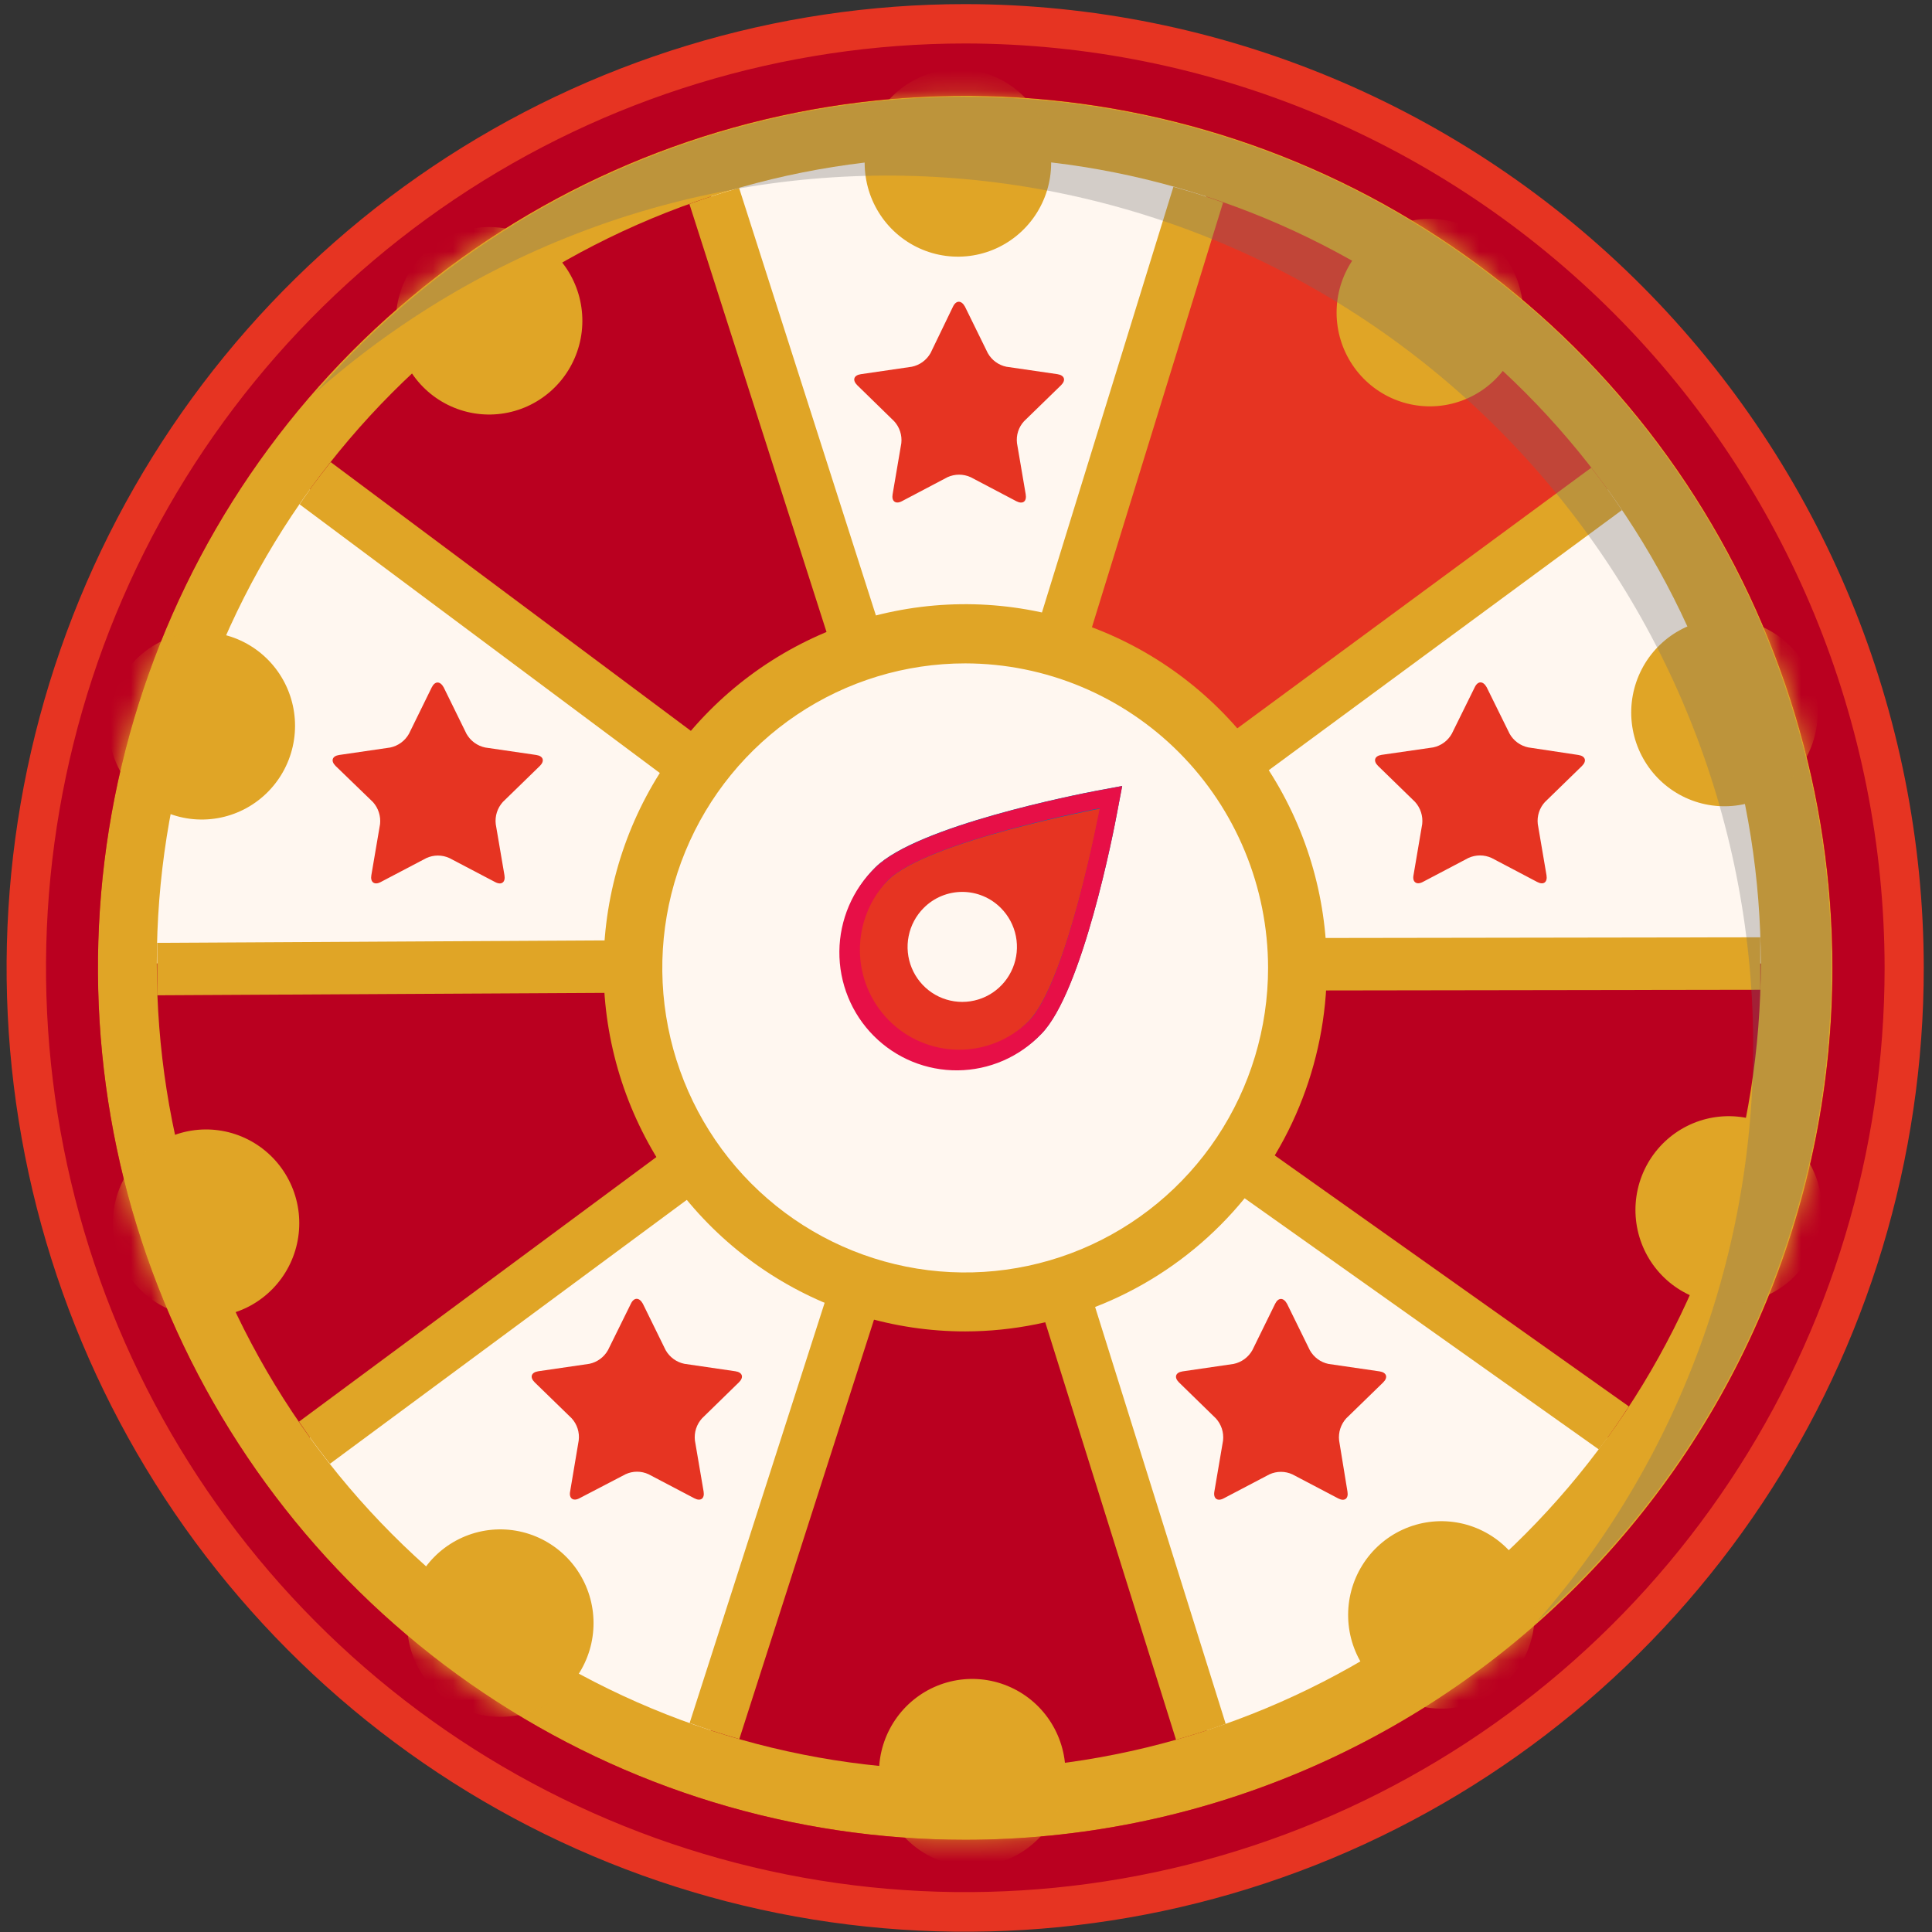
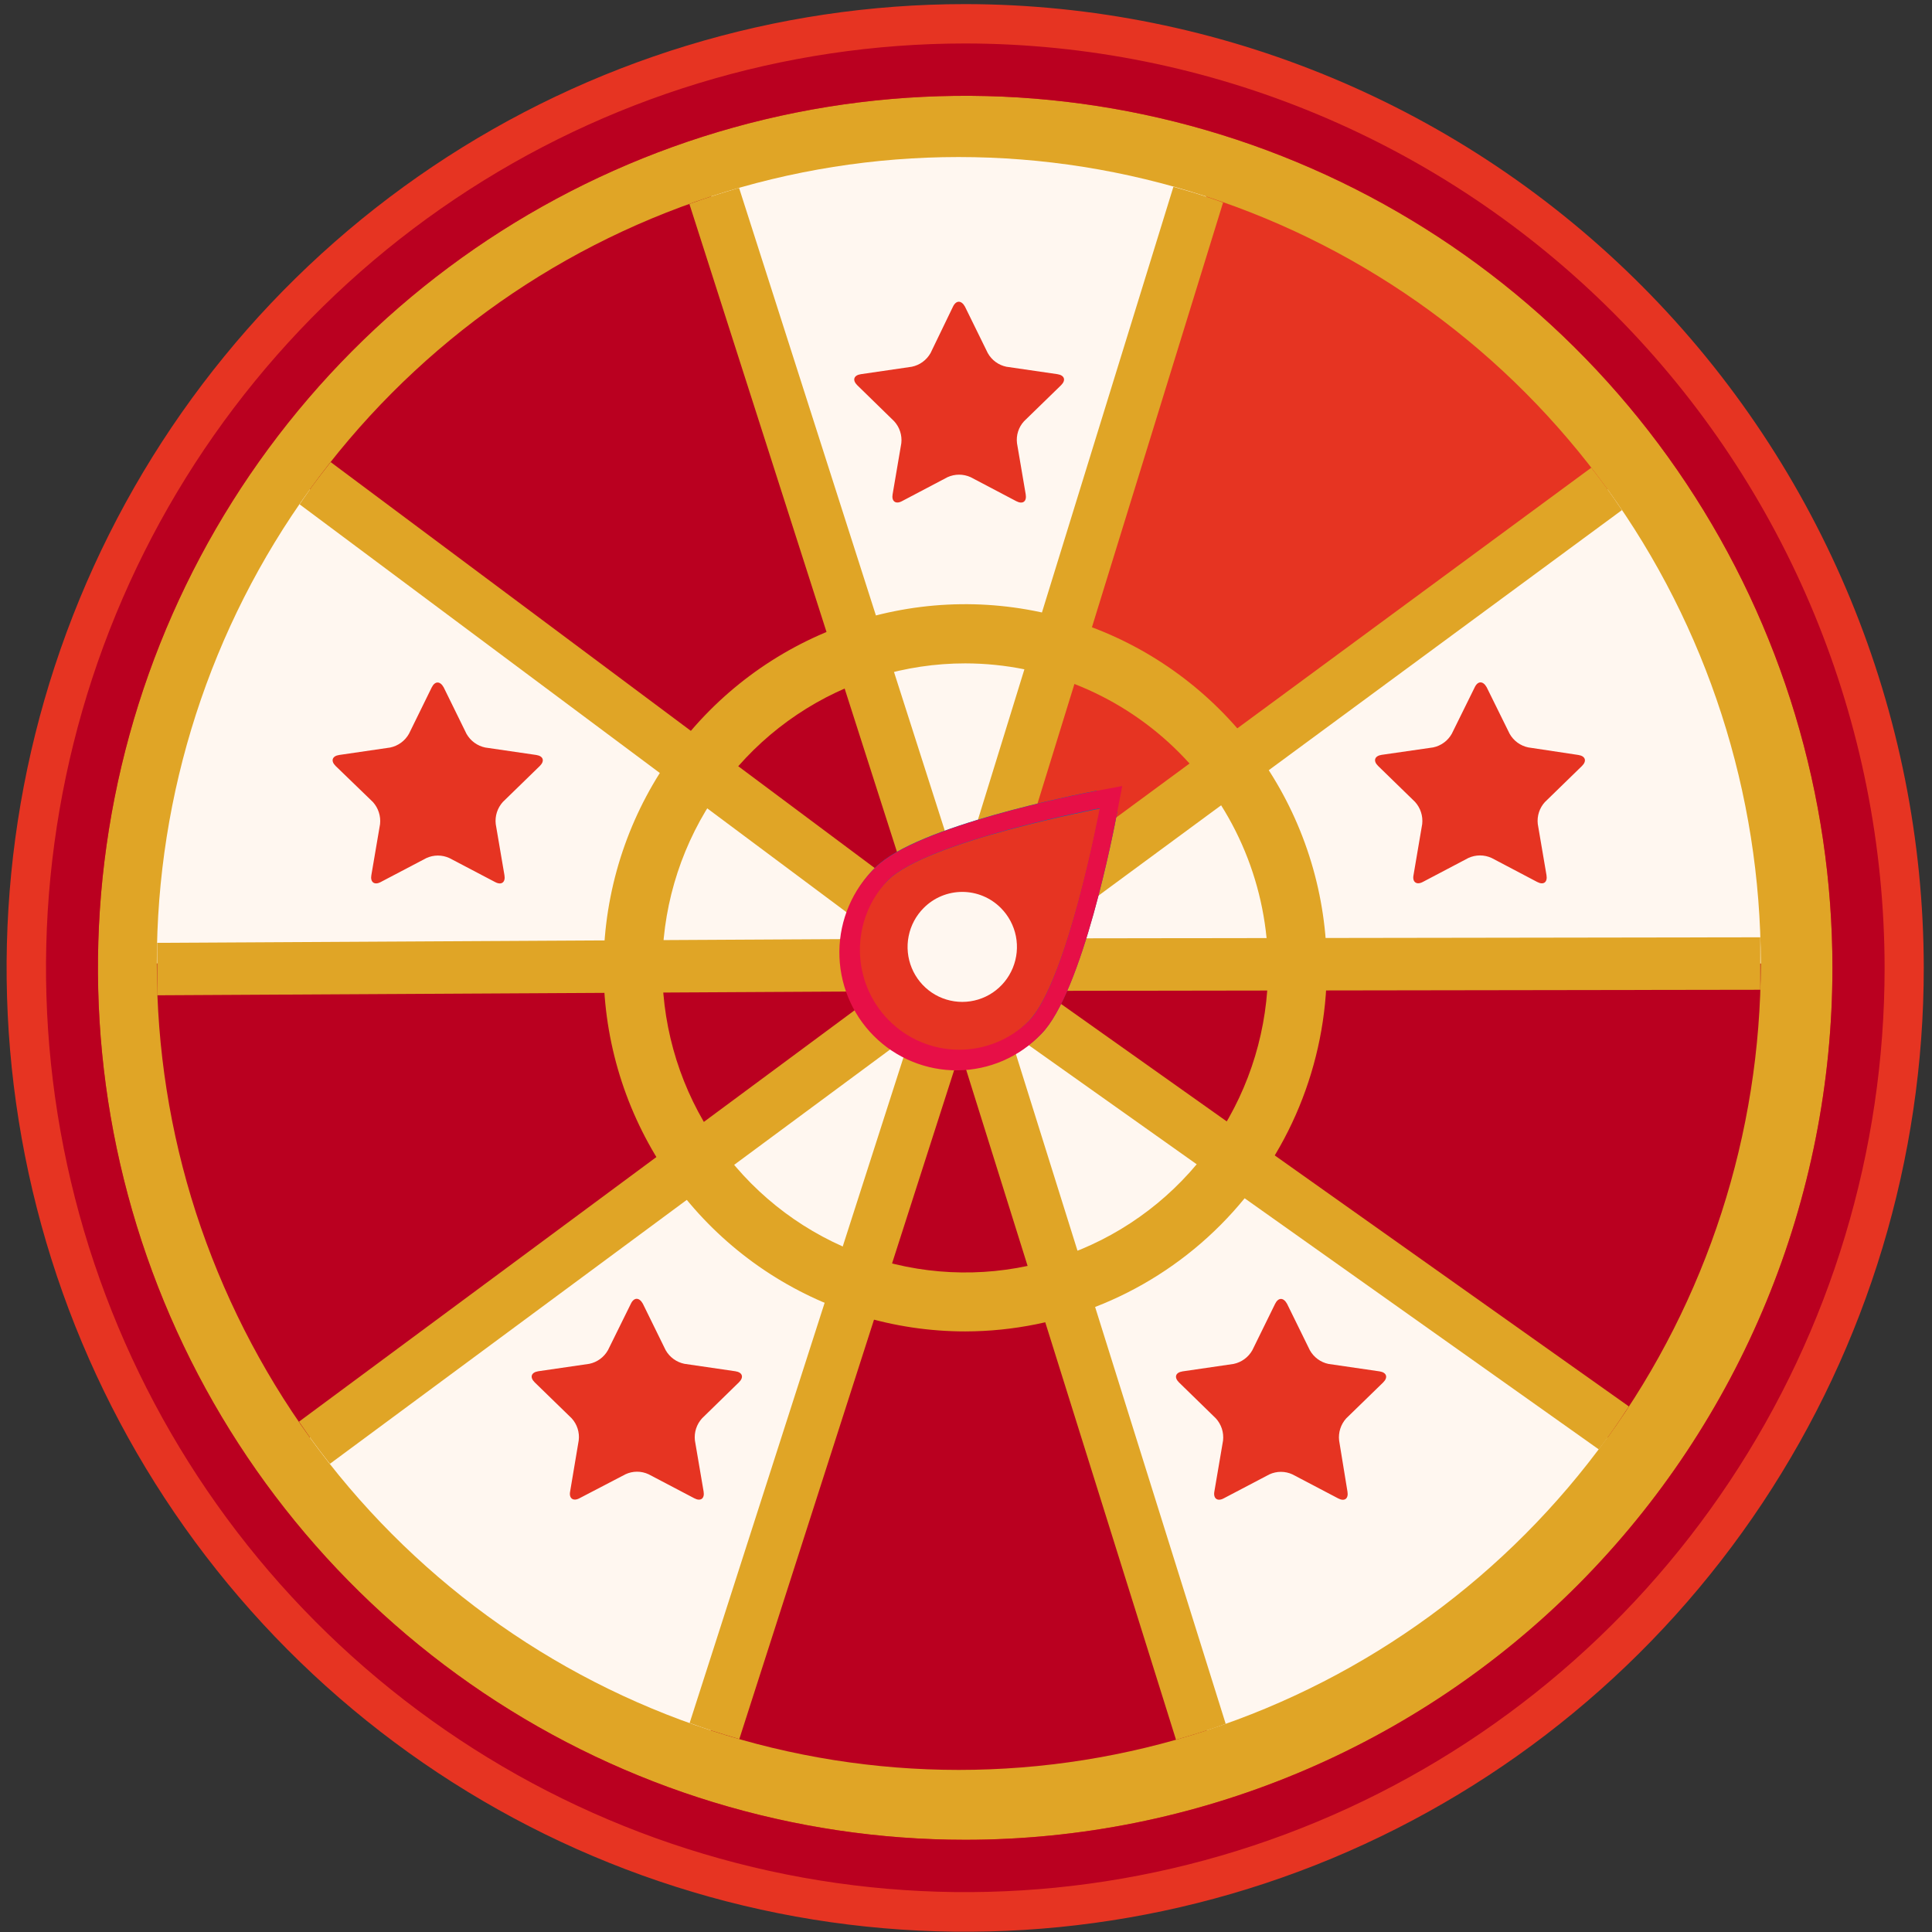
<svg xmlns="http://www.w3.org/2000/svg" width="96" height="96" fill="none">
  <rect width="100%" height="100%" fill="#333333" stroke="none" />
  <g clip-path="url(#clip0_821_9)">
    <path d="M47.965 93.703C38.993 93.704 30.221 91.03 22.76 86.018C15.299 81.007 9.484 73.884 6.049 65.549C2.615 57.214 1.715 48.043 3.465 39.194C5.215 30.346 9.535 22.218 15.879 15.838C22.224 9.459 30.307 5.114 39.107 3.353C47.907 1.593 57.029 2.496 65.319 5.948C73.608 9.4 80.694 15.246 85.679 22.748C90.664 30.249 93.325 39.068 93.325 48.09C93.31 60.181 88.527 71.774 80.024 80.325C71.521 88.876 59.992 93.687 47.965 93.703Z" fill="#E0A526" />
    <path d="M47.965 0.204C38.544 0.203 29.334 3.011 21.501 8.273C13.667 13.535 7.561 21.014 3.955 29.765C0.349 38.517 -0.595 48.147 1.243 57.437C3.081 66.728 7.617 75.262 14.279 81.96C20.941 88.658 29.428 93.219 38.669 95.067C47.909 96.915 57.486 95.966 66.19 92.341C74.894 88.715 82.333 82.576 87.566 74.699C92.799 66.822 95.592 57.562 95.591 48.09C95.575 35.394 90.552 23.224 81.624 14.247C72.696 5.27 60.592 0.22 47.965 0.204ZM47.965 91.418C39.442 91.419 31.11 88.879 24.023 84.119C16.935 79.359 11.411 72.592 8.148 64.675C4.886 56.758 4.032 48.046 5.694 39.64C7.356 31.235 11.46 23.514 17.486 17.454C23.512 11.394 31.191 7.266 39.55 5.594C47.91 3.922 56.575 4.779 64.449 8.059C72.324 11.338 79.054 16.891 83.79 24.017C88.525 31.142 91.052 39.52 91.052 48.09C91.052 59.58 86.513 70.6 78.433 78.725C70.353 86.851 59.393 91.416 47.965 91.418Z" fill="#E63422" />
    <path d="M47.966 2.16C38.931 2.16 30.099 4.854 22.587 9.901C15.076 14.948 9.221 22.121 5.763 30.513C2.306 38.906 1.401 48.141 3.164 57.05C4.926 65.959 9.277 74.143 15.665 80.566C22.054 86.99 30.193 91.364 39.054 93.136C47.915 94.908 57.1 93.999 65.447 90.522C73.793 87.046 80.928 81.159 85.947 73.606C90.966 66.053 93.645 57.173 93.645 48.09C93.631 35.913 88.814 24.239 80.251 15.628C71.687 7.018 60.076 2.175 47.966 2.16ZM47.966 91.418C39.443 91.419 31.11 88.879 24.023 84.119C16.936 79.359 11.411 72.592 8.149 64.675C4.886 56.758 4.032 48.045 5.694 39.64C7.356 31.235 11.46 23.514 17.486 17.454C23.513 11.393 31.191 7.266 39.551 5.594C47.91 3.922 56.575 4.779 64.449 8.059C72.324 11.338 79.055 16.891 83.79 24.017C88.525 31.142 91.053 39.52 91.053 48.09C91.053 59.58 86.513 70.6 78.433 78.725C70.353 86.851 59.394 91.416 47.966 91.418Z" fill="#BA0020" />
    <path d="M47.639 47.875L59.943 9.765C51.939 7.149 43.316 7.149 35.312 9.765L47.639 47.875Z" fill="#FFF7F0" />
    <path d="M47.639 47.875L35.324 9.765C27.321 12.383 20.346 17.477 15.396 24.32L47.639 47.875Z" fill="#BA0020" />
    <path d="M47.639 47.875L15.397 24.32C10.45 31.166 7.787 39.412 7.792 47.875H47.639Z" fill="#FFF7F0" />
    <path d="M47.639 47.874H7.792C7.788 52.079 8.445 56.258 9.737 60.258C11.035 64.255 12.944 68.024 15.397 71.43L47.639 47.874Z" fill="#BA0020" />
    <path d="M47.639 47.874L15.396 71.43C20.346 78.272 27.321 83.367 35.324 85.984L47.639 47.874Z" fill="#FFF7F0" />
    <path d="M47.639 47.874L35.323 85.984C43.328 88.6 51.95 88.6 59.955 85.984L47.639 47.874Z" fill="#BA0020" />
    <path d="M47.639 47.874L59.943 85.984C67.948 83.371 74.923 78.276 79.87 71.43L47.639 47.874Z" fill="#FFF7F0" />
    <path d="M47.639 47.874L79.882 71.43C84.827 64.582 87.491 56.337 87.493 47.874H47.639Z" fill="#BA0020" />
    <path d="M47.639 47.875H87.493C87.491 39.412 84.827 31.167 79.882 24.32L47.639 47.875Z" fill="#FFF7F0" />
    <path d="M47.639 47.875L79.882 24.32C74.932 17.471 67.952 12.376 59.943 9.765L47.639 47.875Z" fill="#E63422" />
    <path d="M51.804 49.235L87.469 49.181C87.469 48.746 87.469 48.31 87.469 47.875C87.469 47.439 87.469 47.01 87.469 46.574L51.697 46.628L80.594 25.346C80.362 25 80.125 24.66 79.882 24.32C79.639 23.98 79.348 23.598 79.069 23.24L50.19 44.505L50.125 44.552L60.774 10.064C60.501 9.968 60.228 9.867 59.949 9.777C59.409 9.598 58.858 9.437 58.306 9.282L47.699 43.628L36.724 9.336C36.255 9.473 35.786 9.616 35.324 9.765C34.968 9.879 34.612 10.01 34.256 10.135L45.255 44.469L16.429 22.96C16.079 23.407 15.729 23.86 15.397 24.32L14.886 25.059L43.837 46.652L7.809 46.849C7.809 47.189 7.809 47.535 7.809 47.875C7.809 48.4 7.809 48.931 7.809 49.455L43.736 49.259L14.857 70.642L15.403 71.43C15.723 71.871 16.055 72.307 16.393 72.736L45.266 51.382L34.268 85.614C34.624 85.74 34.974 85.871 35.33 85.984C35.798 86.133 36.261 86.276 36.736 86.413L47.716 52.223L58.436 86.449C58.952 86.3 59.457 86.151 59.961 85.984C60.281 85.883 60.596 85.769 60.904 85.656L50.119 51.227L79.443 72.02C79.591 71.823 79.746 71.627 79.888 71.424C80.25 70.923 80.6 70.404 80.938 69.885L51.804 49.235Z" fill="#E0A526" />
    <mask id="mask0_821_9" style="mask-type:luminance" maskUnits="userSpaceOnUse" x="4" y="4" width="88" height="88">
      <path d="M91.052 48.09C91.053 56.66 88.527 65.037 83.792 72.164C79.058 79.29 72.328 84.844 64.453 88.125C56.578 91.405 47.913 92.263 39.554 90.592C31.194 88.92 23.515 84.793 17.488 78.733C11.461 72.673 7.357 64.952 5.694 56.547C4.031 48.142 4.885 39.429 8.148 31.512C11.41 23.594 16.934 16.827 24.022 12.067C31.109 7.306 39.442 4.766 47.965 4.767C59.392 4.768 70.351 9.333 78.431 17.457C86.511 25.582 91.051 36.6 91.052 48.09Z" fill="white" />
    </mask>
    <g mask="url(#mask0_821_9)">
-       <path d="M52.231 8.131C52.224 9.052 51.945 9.951 51.43 10.713C50.915 11.475 50.187 12.067 49.338 12.413C48.489 12.759 47.556 12.844 46.659 12.657C45.761 12.47 44.939 12.02 44.296 11.364C43.654 10.707 43.218 9.874 43.047 8.969C42.875 8.064 42.974 7.128 43.331 6.279C43.688 5.431 44.287 4.708 45.053 4.202C45.819 3.696 46.717 3.43 47.633 3.437C48.242 3.44 48.844 3.564 49.405 3.802C49.966 4.04 50.475 4.387 50.902 4.823C51.33 5.259 51.667 5.776 51.895 6.344C52.123 6.911 52.237 7.519 52.231 8.131ZM74.774 18.301C74.23 19.042 73.479 19.604 72.617 19.916C71.755 20.228 70.821 20.276 69.932 20.054C69.043 19.832 68.239 19.35 67.622 18.669C67.005 17.988 66.603 17.139 66.466 16.228C66.33 15.317 66.464 14.386 66.854 13.553C67.243 12.719 67.87 12.02 68.654 11.544C69.438 11.068 70.345 10.837 71.26 10.879C72.175 10.921 73.058 11.235 73.795 11.781C74.285 12.145 74.7 12.601 75.015 13.126C75.329 13.65 75.538 14.232 75.629 14.837C75.72 15.443 75.691 16.06 75.544 16.655C75.398 17.249 75.136 17.809 74.774 18.301ZM87.084 39.846C86.21 40.124 85.274 40.135 84.395 39.878C83.515 39.621 82.731 39.107 82.141 38.402C81.552 37.697 81.183 36.832 81.082 35.917C80.981 35.001 81.153 34.076 81.575 33.259C81.997 32.441 82.65 31.767 83.453 31.323C84.255 30.879 85.171 30.684 86.083 30.763C86.996 30.841 87.865 31.191 88.581 31.766C89.296 32.341 89.826 33.117 90.103 33.995C90.287 34.578 90.356 35.192 90.303 35.803C90.251 36.413 90.08 37.006 89.8 37.55C89.519 38.093 89.135 38.576 88.669 38.97C88.203 39.364 87.664 39.661 87.084 39.846ZM84.432 64.54C83.563 64.249 82.799 63.705 82.237 62.977C81.675 62.249 81.341 61.37 81.276 60.451C81.211 59.532 81.419 58.614 81.872 57.814C82.326 57.014 83.006 56.366 83.826 55.954C84.645 55.542 85.568 55.384 86.477 55.499C87.386 55.614 88.241 55.998 88.933 56.602C89.625 57.205 90.124 58.002 90.366 58.89C90.608 59.779 90.583 60.72 90.293 61.594C90.101 62.175 89.798 62.712 89.399 63.175C89.001 63.637 88.515 64.016 87.971 64.29C87.426 64.564 86.833 64.727 86.226 64.77C85.619 64.813 85.009 64.735 84.432 64.54ZM67.851 82.954C67.318 82.204 67.018 81.313 66.99 80.392C66.961 79.471 67.204 78.563 67.689 77.781C68.173 76.999 68.878 76.379 69.713 76C70.547 75.621 71.476 75.499 72.379 75.65C73.283 75.801 74.122 76.218 74.79 76.848C75.459 77.478 75.926 78.293 76.133 79.191C76.341 80.088 76.279 81.027 75.956 81.889C75.632 82.751 75.062 83.497 74.317 84.034C73.317 84.751 72.074 85.041 70.862 84.838C69.65 84.636 68.567 83.958 67.851 82.954ZM43.676 88.048C43.683 87.126 43.962 86.228 44.477 85.466C44.992 84.704 45.72 84.112 46.569 83.766C47.419 83.42 48.351 83.335 49.248 83.522C50.145 83.709 50.968 84.159 51.611 84.815C52.254 85.472 52.688 86.305 52.86 87.21C53.032 88.115 52.933 89.051 52.576 89.899C52.219 90.748 51.62 91.471 50.854 91.977C50.088 92.483 49.19 92.749 48.274 92.742C47.665 92.737 47.064 92.612 46.504 92.374C45.943 92.135 45.435 91.788 45.008 91.352C44.581 90.916 44.244 90.4 44.015 89.833C43.787 89.266 43.672 88.66 43.676 88.048ZM21.133 77.884C21.677 77.143 22.428 76.581 23.29 76.269C24.152 75.957 25.086 75.909 25.975 76.131C26.864 76.353 27.668 76.835 28.285 77.516C28.902 78.197 29.304 79.046 29.441 79.957C29.577 80.868 29.443 81.799 29.053 82.632C28.664 83.466 28.037 84.165 27.253 84.641C26.469 85.117 25.562 85.348 24.647 85.306C23.732 85.264 22.849 84.95 22.112 84.403C21.622 84.04 21.207 83.583 20.892 83.059C20.578 82.535 20.369 81.953 20.278 81.348C20.187 80.742 20.216 80.124 20.363 79.53C20.509 78.936 20.771 78.376 21.133 77.884ZM8.841 56.339C9.715 56.061 10.65 56.05 11.53 56.307C12.41 56.564 13.194 57.078 13.784 57.783C14.373 58.488 14.742 59.352 14.843 60.268C14.943 61.184 14.772 62.109 14.35 62.926C13.928 63.744 13.275 64.417 12.472 64.862C11.67 65.306 10.754 65.501 9.841 65.422C8.929 65.343 8.06 64.994 7.344 64.419C6.629 63.844 6.099 63.068 5.821 62.19C5.451 61.012 5.561 59.733 6.127 58.636C6.693 57.539 7.669 56.713 8.841 56.339ZM11.493 31.644C12.362 31.936 13.126 32.48 13.688 33.208C14.249 33.936 14.584 34.815 14.649 35.734C14.714 36.653 14.506 37.571 14.052 38.371C13.598 39.171 12.919 39.818 12.099 40.23C11.28 40.642 10.357 40.801 9.448 40.686C8.539 40.571 7.684 40.187 6.992 39.583C6.299 38.98 5.801 38.183 5.559 37.294C5.317 36.406 5.342 35.465 5.632 34.591C6.021 33.42 6.858 32.452 7.956 31.899C9.055 31.347 10.327 31.255 11.493 31.644ZM28.074 13.231C28.607 13.98 28.906 14.872 28.935 15.793C28.964 16.713 28.721 17.622 28.236 18.404C27.751 19.186 27.047 19.805 26.212 20.185C25.377 20.564 24.449 20.686 23.545 20.535C22.642 20.384 21.802 19.967 21.134 19.337C20.466 18.707 19.999 17.891 19.791 16.994C19.584 16.097 19.646 15.158 19.969 14.296C20.292 13.434 20.863 12.688 21.608 12.151C22.103 11.795 22.663 11.54 23.256 11.402C23.849 11.263 24.463 11.244 25.063 11.344C25.664 11.444 26.239 11.662 26.755 11.986C27.272 12.31 27.72 12.733 28.074 13.231Z" fill="#E0A526" />
-     </g>
-     <path d="M64.469 48.09C64.471 51.373 63.503 54.584 61.69 57.314C59.876 60.045 57.297 62.174 54.28 63.431C51.263 64.688 47.943 65.017 44.74 64.377C41.537 63.737 38.595 62.156 36.285 59.834C33.976 57.512 32.404 54.553 31.767 51.333C31.13 48.112 31.457 44.774 32.708 41.74C33.958 38.707 36.075 36.114 38.791 34.291C41.507 32.467 44.7 31.494 47.965 31.495C52.342 31.497 56.539 33.246 59.634 36.357C62.729 39.469 64.468 43.689 64.469 48.09Z" fill="#FFF7F0" />
+       </g>
    <path d="M47.965 66.157C44.411 66.158 40.937 65.1 37.981 63.115C35.025 61.13 32.721 58.309 31.36 55.008C29.999 51.706 29.642 48.074 30.335 44.568C31.027 41.063 32.738 37.843 35.251 35.316C37.764 32.789 40.966 31.067 44.452 30.37C47.938 29.672 51.551 30.029 54.835 31.397C58.118 32.764 60.925 35.08 62.9 38.051C64.875 41.023 65.929 44.516 65.929 48.09C65.922 52.878 64.028 57.469 60.661 60.856C57.294 64.243 52.728 66.149 47.965 66.157ZM47.965 32.963C44.988 32.962 42.078 33.848 39.602 35.511C37.126 37.173 35.196 39.536 34.056 42.302C32.916 45.067 32.617 48.11 33.198 51.046C33.778 53.982 35.212 56.679 37.317 58.796C39.422 60.913 42.105 62.354 45.025 62.938C47.945 63.522 50.971 63.221 53.722 62.075C56.472 60.929 58.823 58.989 60.476 56.499C62.129 54.01 63.011 51.083 63.01 48.09C63.004 44.08 61.417 40.236 58.597 37.4C55.777 34.565 51.954 32.969 47.965 32.963Z" fill="#E0A526" />
-     <path d="M47.615 53.106C46.462 53.107 45.334 52.765 44.375 52.121C43.416 51.478 42.668 50.562 42.226 49.491C41.785 48.42 41.669 47.241 41.895 46.104C42.12 44.966 42.676 43.922 43.492 43.103C45.557 41.033 53.577 39.464 54.479 39.291L55.76 39.053L55.517 40.335C55.351 41.248 53.791 49.282 51.732 51.382C51.194 51.929 50.553 52.364 49.846 52.659C49.139 52.955 48.381 53.107 47.615 53.106Z" fill="#0172B1" />
+     <path d="M47.615 53.106C46.462 53.107 45.334 52.765 44.375 52.121C43.416 51.478 42.668 50.562 42.226 49.491C41.785 48.42 41.669 47.241 41.895 46.104C42.12 44.966 42.676 43.922 43.492 43.103C45.557 41.033 53.577 39.464 54.479 39.291L55.517 40.335C55.351 41.248 53.791 49.282 51.732 51.382C51.194 51.929 50.553 52.364 49.846 52.659C49.139 52.955 48.381 53.107 47.615 53.106Z" fill="#0172B1" />
    <path d="M44.121 43.741C43.652 44.199 43.278 44.747 43.021 45.352C42.765 45.957 42.63 46.608 42.626 47.265C42.621 47.923 42.747 48.575 42.995 49.184C43.243 49.792 43.61 50.345 44.073 50.81C44.535 51.275 45.086 51.643 45.691 51.892C46.297 52.141 46.945 52.267 47.599 52.262C48.254 52.257 48.9 52.121 49.502 51.862C50.103 51.604 50.648 51.227 51.103 50.755C53.026 48.823 54.663 40.18 54.663 40.18C54.663 40.18 46.049 41.802 44.121 43.741Z" fill="#E63422" />
    <path d="M54.479 39.297C53.572 39.47 45.581 41.039 43.492 43.108C42.934 43.649 42.489 44.295 42.183 45.01C41.877 45.725 41.715 46.495 41.708 47.274C41.701 48.052 41.848 48.825 42.141 49.545C42.434 50.266 42.867 50.921 43.415 51.471C43.963 52.022 44.615 52.457 45.332 52.751C46.049 53.045 46.817 53.193 47.591 53.185C48.366 53.177 49.131 53.014 49.842 52.706C50.553 52.397 51.196 51.949 51.733 51.388C53.791 49.318 55.351 41.248 55.517 40.341L55.761 39.058L54.479 39.297ZM51.104 50.755C50.174 51.664 48.926 52.168 47.63 52.16C46.333 52.151 45.092 51.629 44.175 50.708C43.258 49.786 42.738 48.539 42.728 47.235C42.718 45.932 43.218 44.676 44.121 43.741C46.049 41.802 54.645 40.162 54.645 40.162C54.645 40.162 53.026 48.823 51.104 50.755Z" fill="#E70F47" />
    <path d="M49.733 45.119C49.481 44.865 49.182 44.663 48.853 44.526C48.524 44.389 48.171 44.318 47.814 44.318C47.458 44.318 47.105 44.389 46.775 44.526C46.446 44.663 46.147 44.865 45.895 45.119C45.514 45.501 45.255 45.987 45.15 46.517C45.044 47.047 45.098 47.597 45.303 48.096C45.509 48.596 45.857 49.023 46.304 49.324C46.751 49.624 47.277 49.784 47.814 49.784C48.352 49.784 48.877 49.624 49.324 49.324C49.771 49.023 50.12 48.596 50.325 48.096C50.531 47.597 50.584 47.047 50.479 46.517C50.373 45.987 50.114 45.501 49.733 45.119Z" fill="#FFF7F0" />
    <path d="M47.354 15.235C47.509 14.913 47.77 14.913 47.948 15.235L49.081 17.543C49.178 17.717 49.31 17.867 49.47 17.984C49.63 18.102 49.812 18.183 50.006 18.223L52.545 18.593C52.895 18.647 52.978 18.891 52.723 19.142L50.884 20.931C50.75 21.076 50.649 21.249 50.589 21.438C50.528 21.627 50.51 21.826 50.534 22.023L50.967 24.564C51.027 24.922 50.819 25.071 50.499 24.904L48.232 23.711C48.052 23.629 47.855 23.586 47.657 23.586C47.459 23.586 47.262 23.629 47.081 23.711L44.815 24.904C44.501 25.071 44.293 24.904 44.353 24.564L44.786 22.023C44.808 21.826 44.788 21.626 44.726 21.438C44.665 21.25 44.564 21.077 44.43 20.931L42.597 19.142C42.342 18.891 42.419 18.647 42.775 18.593L45.308 18.223C45.502 18.183 45.686 18.102 45.846 17.985C46.007 17.867 46.141 17.717 46.239 17.543L47.354 15.235ZM78.428 37.514C78.778 37.567 78.861 37.812 78.606 38.062L76.767 39.852C76.633 39.997 76.532 40.17 76.471 40.358C76.409 40.547 76.389 40.746 76.411 40.943L76.844 43.484C76.904 43.842 76.696 43.991 76.382 43.824L74.115 42.631C73.935 42.549 73.739 42.506 73.54 42.506C73.342 42.506 73.145 42.549 72.965 42.631L70.698 43.824C70.384 43.991 70.171 43.824 70.236 43.49L70.669 40.943C70.69 40.745 70.67 40.545 70.608 40.356C70.547 40.167 70.446 39.993 70.313 39.846L68.474 38.056C68.219 37.806 68.302 37.561 68.652 37.508L71.215 37.138C71.408 37.098 71.591 37.016 71.751 36.899C71.91 36.782 72.043 36.631 72.14 36.458L73.279 34.149C73.433 33.827 73.694 33.827 73.872 34.149L75.011 36.458C75.108 36.631 75.241 36.782 75.401 36.899C75.56 37.016 75.743 37.098 75.937 37.138L78.428 37.514ZM66.955 74.12C67.014 74.472 66.807 74.621 66.492 74.454L64.22 73.261C64.041 73.178 63.845 73.135 63.648 73.135C63.45 73.135 63.255 73.178 63.075 73.261L60.803 74.454C60.489 74.621 60.281 74.454 60.34 74.12L60.773 71.579C60.795 71.381 60.775 71.18 60.714 70.991C60.652 70.802 60.551 70.628 60.418 70.481L58.584 68.692C58.329 68.441 58.407 68.197 58.762 68.143L61.296 67.773C61.49 67.733 61.674 67.652 61.834 67.534C61.995 67.417 62.129 67.267 62.227 67.093L63.36 64.785C63.52 64.463 63.775 64.463 63.953 64.785L65.086 67.093C65.183 67.266 65.316 67.417 65.476 67.534C65.635 67.651 65.818 67.733 66.012 67.773L68.551 68.143C68.901 68.197 68.984 68.441 68.729 68.692L66.89 70.481C66.757 70.629 66.657 70.803 66.597 70.992C66.537 71.181 66.517 71.381 66.54 71.579L66.955 74.12ZM28.792 74.448C28.477 74.615 28.264 74.448 28.329 74.114L28.756 71.573C28.781 71.375 28.762 71.175 28.701 70.985C28.641 70.796 28.54 70.622 28.406 70.475L26.567 68.686C26.312 68.435 26.395 68.191 26.745 68.137L29.284 67.767C29.478 67.727 29.661 67.645 29.82 67.528C29.98 67.411 30.113 67.26 30.21 67.087L31.349 64.779C31.503 64.457 31.764 64.457 31.942 64.779L33.075 67.087C33.173 67.261 33.307 67.411 33.468 67.528C33.628 67.646 33.812 67.727 34.007 67.767L36.54 68.137C36.896 68.191 36.973 68.435 36.718 68.686L34.885 70.475C34.751 70.622 34.65 70.796 34.588 70.985C34.527 71.174 34.507 71.375 34.529 71.573L34.962 74.114C35.021 74.466 34.813 74.615 34.499 74.448L32.227 73.255C32.047 73.171 31.852 73.128 31.654 73.128C31.456 73.128 31.261 73.171 31.082 73.255L28.792 74.448ZM16.678 38.062C16.423 37.812 16.5 37.567 16.856 37.514L19.389 37.144C19.584 37.104 19.767 37.022 19.928 36.905C20.088 36.788 20.222 36.637 20.32 36.464L21.453 34.155C21.614 33.833 21.869 33.833 22.047 34.155L23.18 36.464C23.278 36.637 23.412 36.788 23.573 36.905C23.733 37.022 23.917 37.104 24.111 37.144L26.644 37.514C27 37.567 27.077 37.812 26.822 38.062L24.983 39.852C24.851 39.999 24.751 40.173 24.69 40.362C24.63 40.552 24.61 40.752 24.633 40.949L25.066 43.49C25.126 43.842 24.918 43.997 24.604 43.83L22.331 42.637C22.152 42.555 21.957 42.512 21.759 42.512C21.561 42.512 21.366 42.555 21.186 42.637L18.914 43.83C18.6 43.997 18.392 43.83 18.452 43.49L18.885 40.949C18.906 40.751 18.886 40.551 18.824 40.362C18.763 40.173 18.662 39.999 18.529 39.852L16.678 38.062Z" fill="#E63422" />
    <g style="mix-blend-mode:multiply" opacity="0.3">
-       <path d="M47.966 4.808C41.85 4.808 35.804 6.12 30.234 8.658C24.663 11.196 19.696 14.9 15.664 19.524C23.871 12.253 34.525 8.4 45.458 8.747C56.391 9.095 66.781 13.617 74.516 21.394C82.251 29.171 86.748 39.618 87.094 50.611C87.439 61.603 83.607 72.315 76.376 80.568C82.947 74.763 87.602 67.082 89.721 58.55C91.84 50.017 91.321 41.038 88.235 32.809C85.149 24.58 79.641 17.492 72.447 12.491C65.252 7.489 56.712 4.811 47.966 4.814V4.808Z" fill="#6C6C6C" />
-     </g>
+       </g>
  </g>
  <defs>
    <clipPath id="clip0_821_9">
      <rect width="96" height="96" fill="white" />
    </clipPath>
  </defs>
</svg>